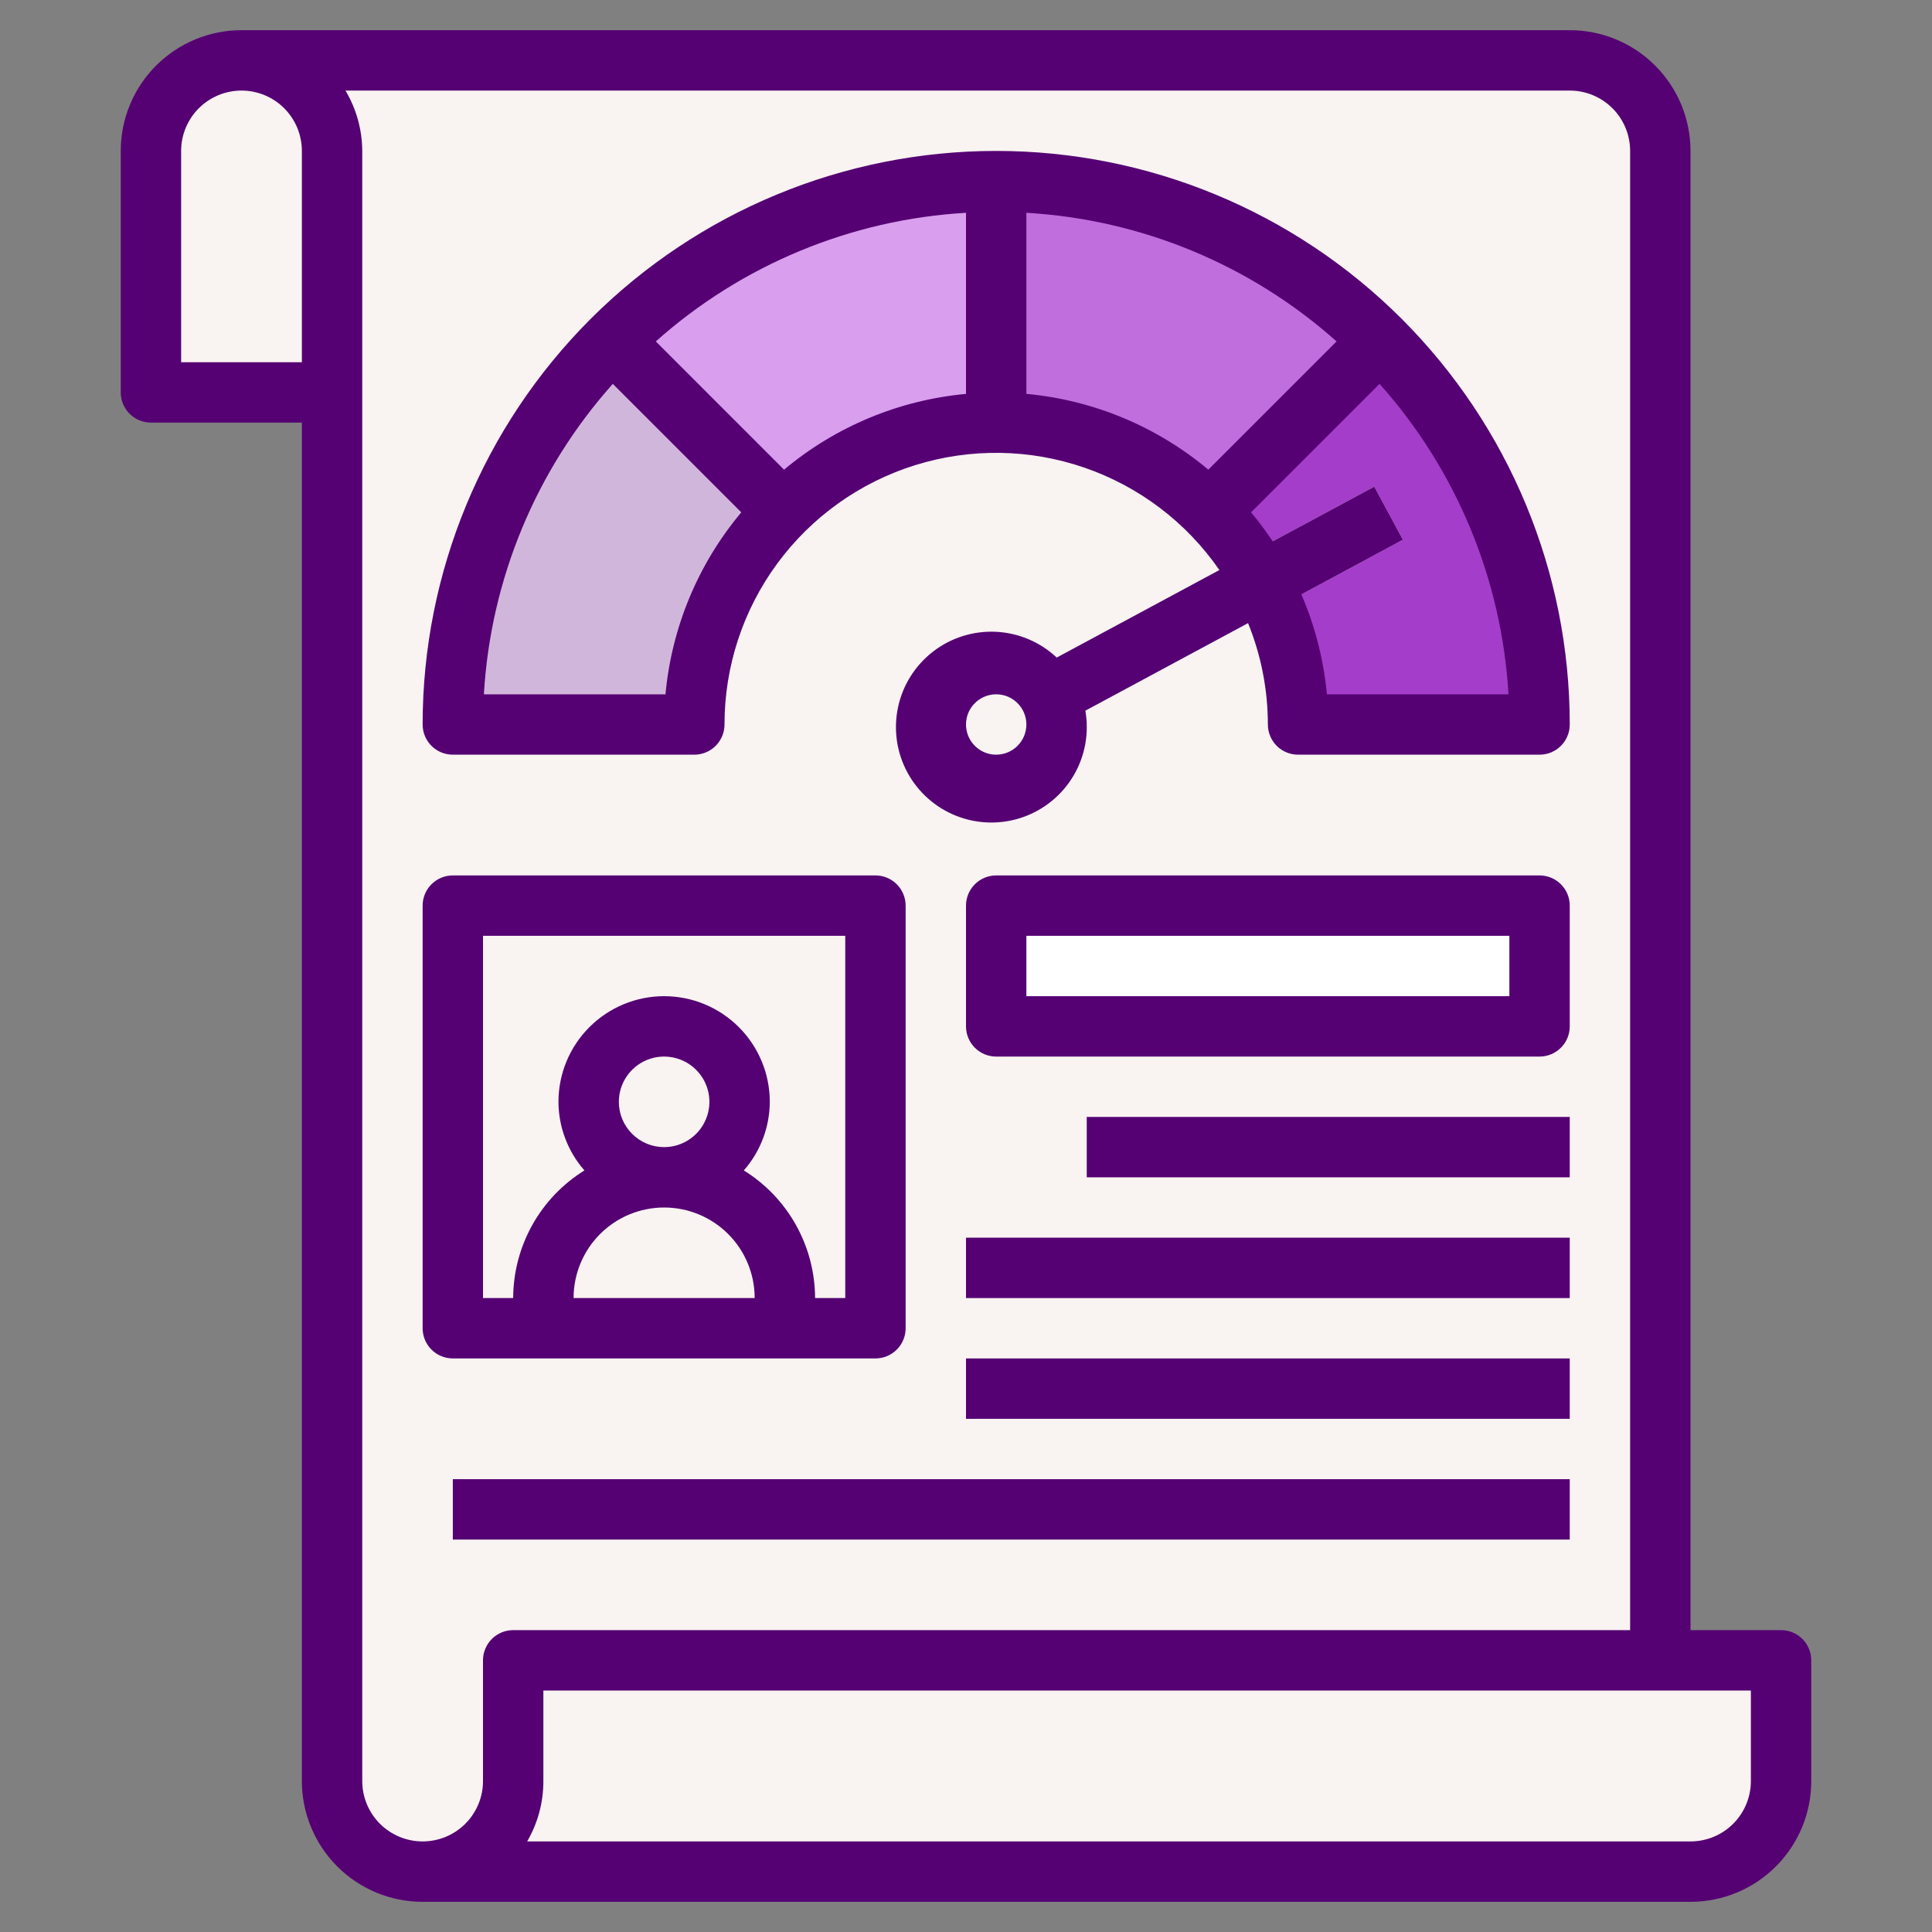
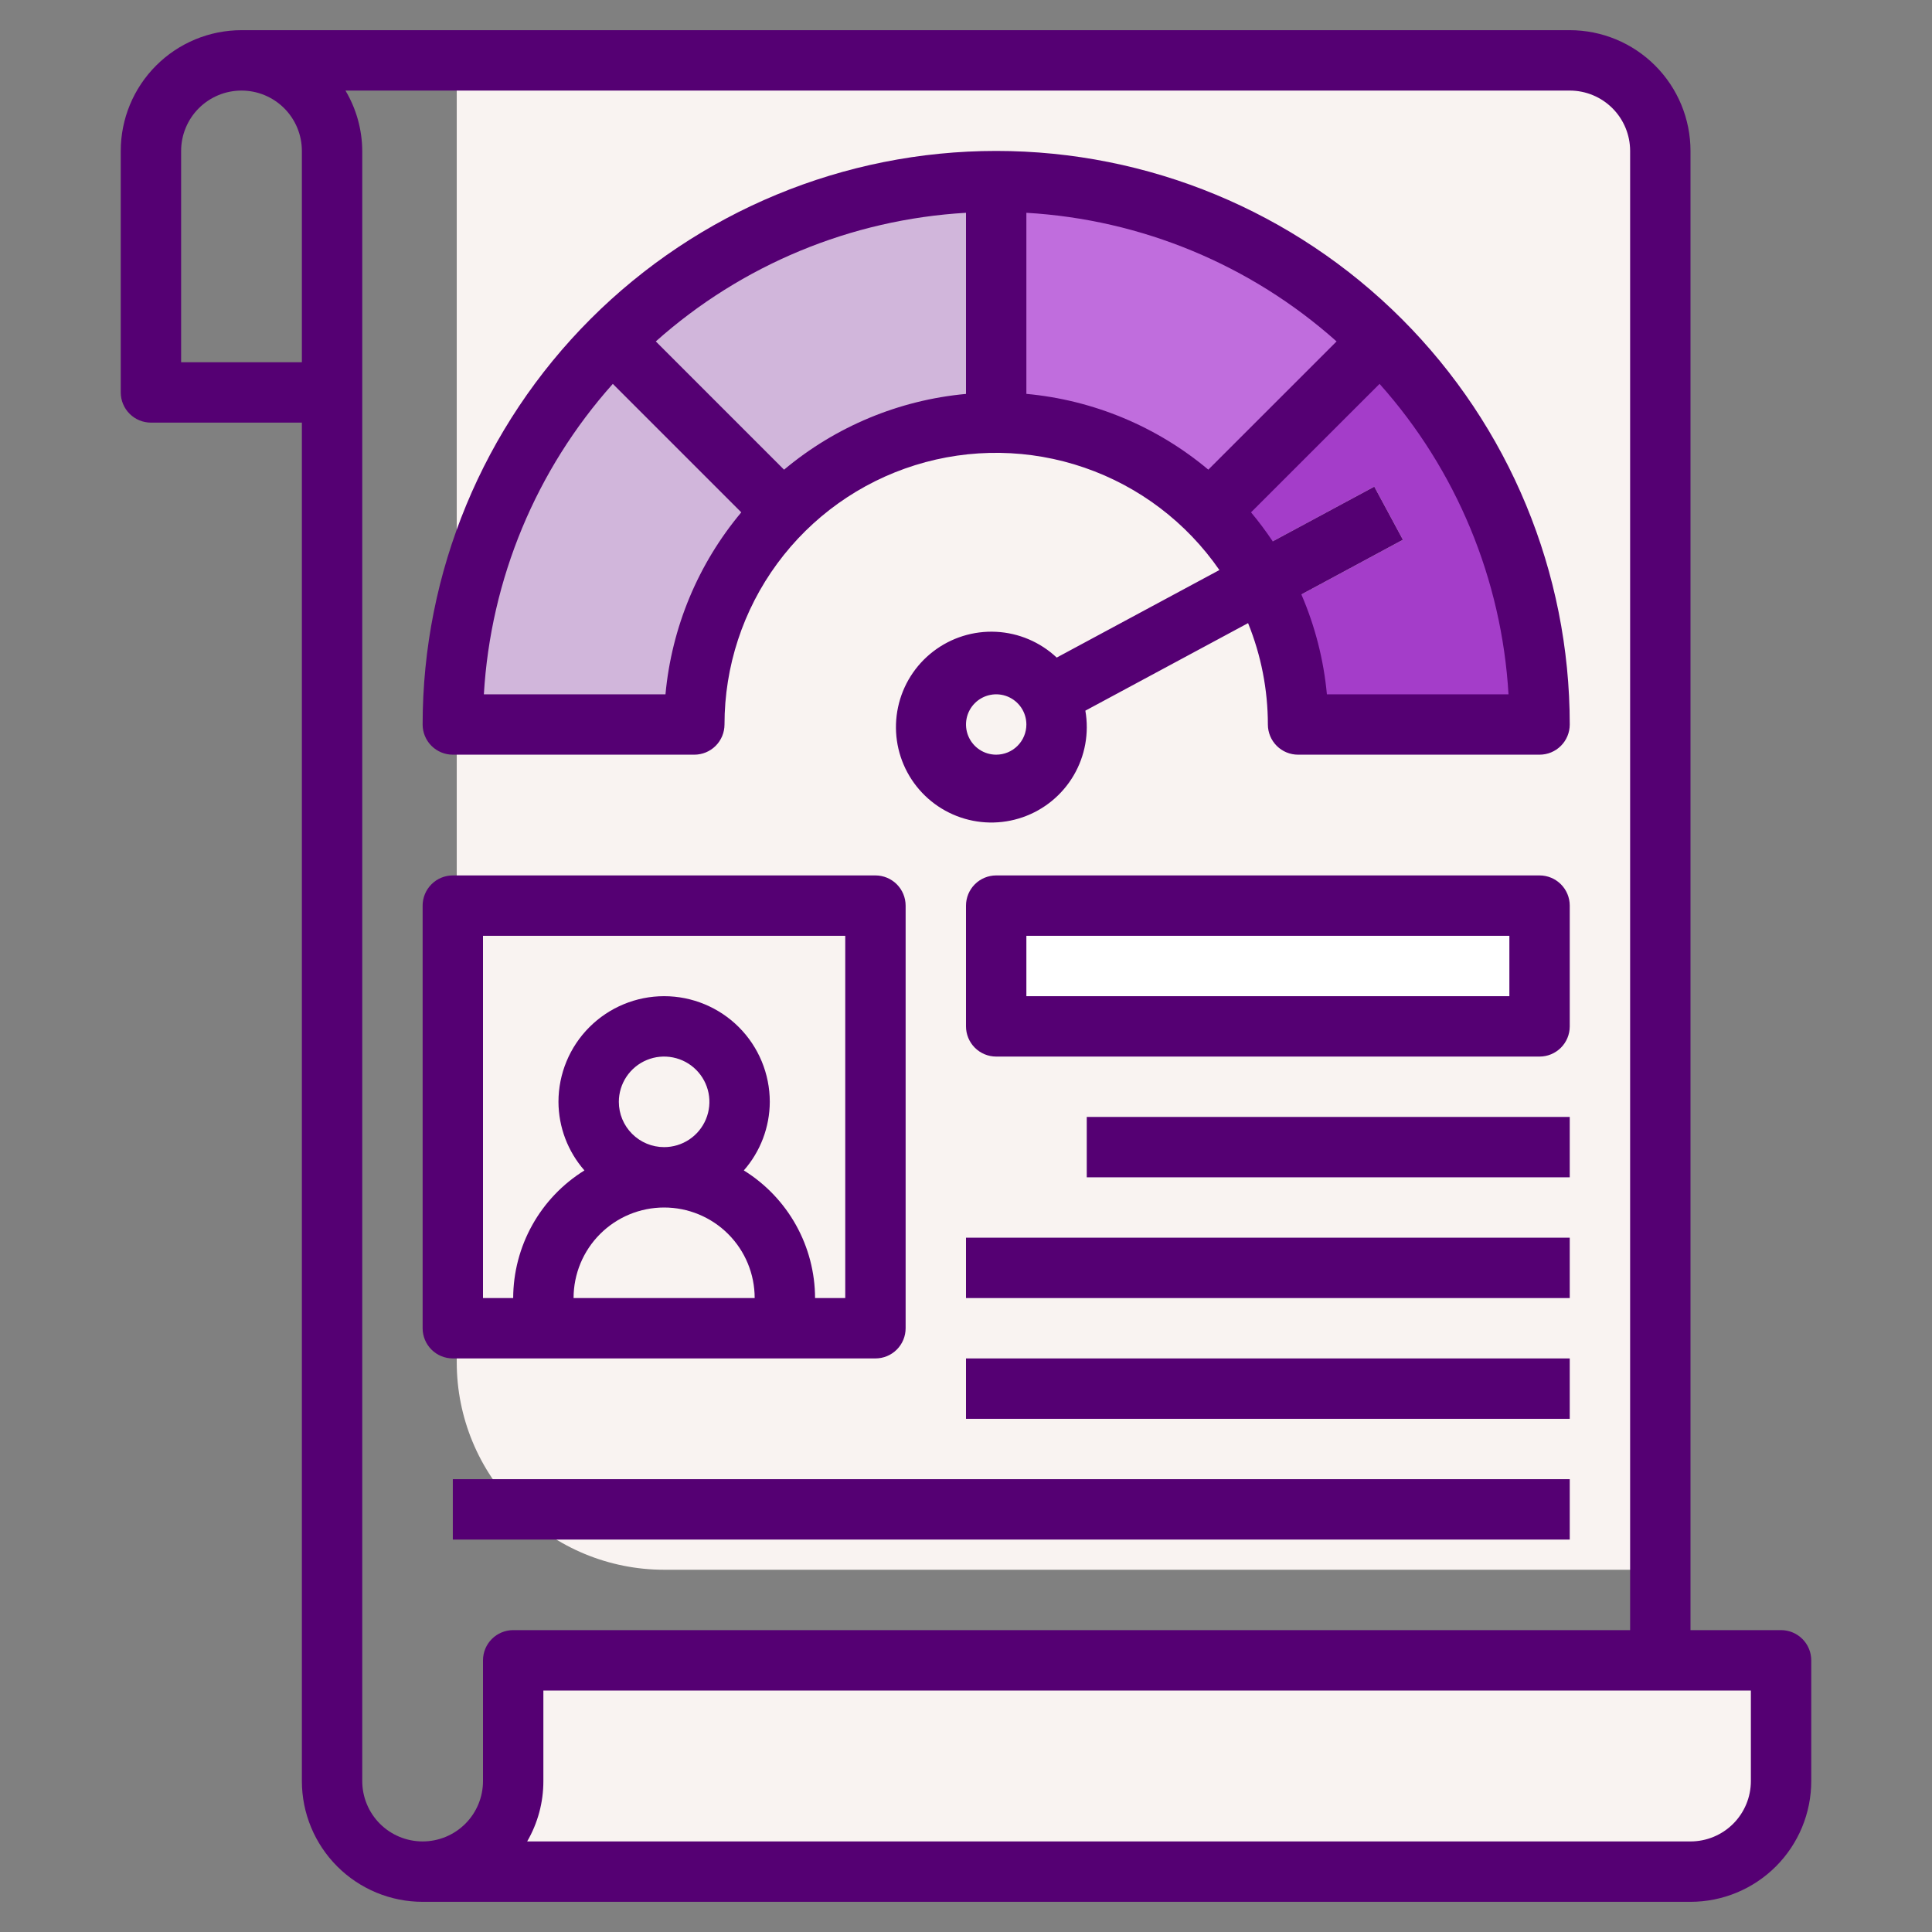
<svg xmlns="http://www.w3.org/2000/svg" width="100" height="100" viewBox="0 0 100 100" fill="none">
  <rect x="0" y="0" width="100" height="100" fill="#808080" stroke="none" />
-   <path d="M85.938 85.938V7.812C85.938 6.569 85.444 5.377 84.565 4.498C83.686 3.619 82.493 3.125 81.25 3.125H12.5L17.188 15.625V92.188C17.188 93.431 17.681 94.623 18.56 95.502C19.439 96.381 20.632 96.875 21.875 96.875L85.938 85.938Z" fill="#F9F3F1" />
  <path d="M81.25 3.125H23.641V70.516C23.641 73.363 24.772 76.093 26.785 78.106C28.798 80.119 31.528 81.25 34.375 81.25H85.938V7.812C85.938 6.569 85.444 5.377 84.565 4.498C83.686 3.619 82.493 3.125 81.25 3.125Z" fill="#F9F3F1" />
-   <path d="M17.188 7.812C17.188 6.569 16.694 5.377 15.815 4.498C14.935 3.619 13.743 3.125 12.5 3.125C11.257 3.125 10.065 3.619 9.185 4.498C8.306 5.377 7.812 6.569 7.812 7.812V20.312H17.188V7.812Z" fill="#F9F3F1" />
  <path d="M21.875 96.875C23.118 96.875 24.311 96.381 25.19 95.502C26.069 94.623 26.562 93.431 26.562 92.188V85.938H92.188V92.188C92.188 93.431 91.694 94.623 90.815 95.502C89.936 96.381 88.743 96.875 87.5 96.875H21.875Z" fill="#F9F3F1" />
  <path d="M35.938 37.5C35.938 33.356 37.584 29.382 40.514 26.451C43.444 23.521 47.419 21.875 51.562 21.875C55.706 21.875 59.681 23.521 62.611 26.451C65.541 29.382 67.188 33.356 67.188 37.5H79.688C79.688 30.041 76.724 22.887 71.45 17.613C66.175 12.338 59.022 9.375 51.562 9.375C44.103 9.375 36.95 12.338 31.675 17.613C26.401 22.887 23.438 30.041 23.438 37.5H35.938Z" fill="#D1B6DB" />
-   <path d="M51.562 9.375C47.868 9.37 44.21 10.095 40.797 11.509C37.384 12.923 34.284 14.997 31.675 17.613L40.514 26.452C42.699 24.266 45.483 22.778 48.514 22.175C51.545 21.573 54.687 21.882 57.542 23.065C60.397 24.247 62.837 26.25 64.554 28.819C66.271 31.389 67.187 34.41 67.188 37.5H79.688C79.688 30.041 76.724 22.887 71.45 17.613C66.175 12.338 59.022 9.375 51.562 9.375Z" fill="#D99EEE" />
  <path d="M51.562 9.375V21.875C55.706 21.875 59.681 23.521 62.611 26.451C65.541 29.382 67.188 33.356 67.188 37.5H79.688C79.688 30.041 76.724 22.887 71.45 17.613C66.175 12.338 59.022 9.375 51.562 9.375Z" fill="#C06DDD" />
-   <path d="M23.438 46.875H45.312V68.75H23.438V46.875Z" fill="#F9F3F1" />
  <path d="M25 46.875H45.312V67.188H25V46.875Z" fill="#F9F3F1" />
  <path d="M34.375 60.938C36.532 60.938 38.281 59.189 38.281 57.031C38.281 54.874 36.532 53.125 34.375 53.125C32.218 53.125 30.469 54.874 30.469 57.031C30.469 59.189 32.218 60.938 34.375 60.938Z" fill="#F9F3F1" />
  <path d="M28.125 68.75V67.188C28.125 65.53 28.784 63.94 29.956 62.768C31.128 61.596 32.717 60.938 34.375 60.938C36.033 60.938 37.622 61.596 38.794 62.768C39.967 63.94 40.625 65.53 40.625 67.188V68.75" fill="#F9F3F1" />
  <path d="M51.562 46.875H79.688V53.125H51.562V46.875Z" fill="white" />
  <path d="M56.25 57.812H81.25V60.938H56.25V57.812Z" fill="white" />
  <path d="M50 64.062H81.25V67.188H50V64.062Z" fill="white" />
  <path d="M50 70.312H81.25V73.438H50V70.312Z" fill="white" />
-   <path d="M23.438 76.562H81.25V79.688H23.438V76.562Z" fill="white" />
  <path d="M34.375 60.938C32.717 60.938 31.128 61.596 29.956 62.768C28.784 63.94 28.125 65.53 28.125 67.188H40.625C40.625 65.53 39.967 63.94 38.794 62.768C37.622 61.596 36.033 60.938 34.375 60.938Z" fill="#F9F3F1" />
  <path d="M79.688 37.5C79.692 33.806 78.967 30.147 77.553 26.734C76.14 23.321 74.066 20.221 71.45 17.613L62.611 26.452C64.064 27.901 65.216 29.623 66.002 31.519C66.787 33.415 67.19 35.448 67.188 37.5H79.688Z" fill="#A43DC9" />
  <path d="M51.562 40.625C53.288 40.625 54.688 39.226 54.688 37.5C54.688 35.774 53.288 34.375 51.562 34.375C49.837 34.375 48.438 35.774 48.438 37.5C48.438 39.226 49.837 40.625 51.562 40.625Z" fill="#F9F3F1" />
  <path d="M72.616 27.938L71.134 25.188L54.695 34.039C53.841 33.236 52.728 32.763 51.557 32.705C50.385 32.647 49.232 33.008 48.302 33.723C47.372 34.438 46.727 35.461 46.483 36.607C46.238 37.754 46.409 38.951 46.966 39.983C47.523 41.016 48.429 41.816 49.522 42.241C50.615 42.666 51.824 42.689 52.932 42.304C54.04 41.92 54.975 41.154 55.57 40.143C56.164 39.132 56.38 37.943 56.178 36.788L72.616 27.938ZM51.562 39.062C51.254 39.062 50.951 38.971 50.694 38.799C50.438 38.627 50.237 38.383 50.119 38.098C50.001 37.812 49.97 37.498 50.03 37.195C50.09 36.892 50.239 36.614 50.458 36.395C50.676 36.177 50.955 36.028 51.258 35.968C51.561 35.907 51.875 35.938 52.16 36.056C52.446 36.175 52.69 36.375 52.862 36.632C53.033 36.889 53.125 37.191 53.125 37.5C53.125 37.914 52.96 38.312 52.667 38.605C52.374 38.898 51.977 39.062 51.562 39.062Z" fill="#F9F3F1" />
  <path d="M6.25 20.312C6.25 20.727 6.415 21.124 6.708 21.417C7.001 21.71 7.398 21.875 7.812 21.875H15.625V92.188C15.625 93.845 16.284 95.435 17.456 96.607C18.628 97.779 20.217 98.438 21.875 98.438H87.5C89.158 98.438 90.747 97.779 91.919 96.607C93.091 95.435 93.75 93.845 93.75 92.188V85.938C93.75 85.523 93.585 85.126 93.292 84.833C92.999 84.54 92.602 84.375 92.188 84.375H87.5V7.812C87.5 6.155 86.841 4.565 85.669 3.393C84.497 2.221 82.908 1.562 81.25 1.562H12.5C10.842 1.562 9.253 2.221 8.081 3.393C6.908 4.565 6.25 6.155 6.25 7.812V20.312ZM90.625 87.5V92.188C90.625 93.016 90.296 93.811 89.71 94.397C89.124 94.983 88.329 95.312 87.5 95.312H27.286C27.837 94.363 28.127 93.285 28.125 92.188V87.5H90.625ZM81.25 4.688C82.079 4.688 82.874 5.017 83.46 5.603C84.046 6.189 84.375 6.984 84.375 7.812V84.375H26.562C26.148 84.375 25.751 84.54 25.458 84.833C25.165 85.126 25 85.523 25 85.938V92.188C25 93.016 24.671 93.811 24.085 94.397C23.499 94.983 22.704 95.312 21.875 95.312C21.046 95.312 20.251 94.983 19.665 94.397C19.079 93.811 18.75 93.016 18.75 92.188V7.812C18.744 6.712 18.444 5.633 17.881 4.688H81.25ZM9.375 7.812C9.375 6.984 9.704 6.189 10.29 5.603C10.876 5.017 11.671 4.688 12.5 4.688C13.329 4.688 14.124 5.017 14.71 5.603C15.296 6.189 15.625 6.984 15.625 7.812V18.75H9.375V7.812Z" fill="#550073" />
  <path d="M23.438 39.062H35.938C36.352 39.062 36.749 38.898 37.042 38.605C37.335 38.312 37.5 37.914 37.5 37.5C37.498 34.503 38.455 31.584 40.23 29.169C42.005 26.754 44.505 24.97 47.366 24.077C50.227 23.184 53.298 23.229 56.132 24.206C58.965 25.182 61.412 27.039 63.116 29.505L54.695 34.036C53.841 33.233 52.728 32.76 51.557 32.702C50.385 32.644 49.232 33.005 48.302 33.72C47.372 34.435 46.727 35.457 46.483 36.604C46.238 37.751 46.409 38.948 46.966 39.98C47.523 41.012 48.429 41.813 49.522 42.238C50.615 42.663 51.824 42.686 52.932 42.301C54.04 41.917 54.975 41.151 55.57 40.14C56.164 39.129 56.38 37.94 56.178 36.784L64.6 32.253C65.276 33.92 65.624 35.701 65.625 37.5C65.625 37.914 65.79 38.312 66.083 38.605C66.376 38.898 66.773 39.062 67.188 39.062H79.688C80.102 39.062 80.499 38.898 80.792 38.605C81.085 38.312 81.25 37.914 81.25 37.5C81.25 29.626 78.122 22.075 72.555 16.508C66.987 10.94 59.436 7.812 51.562 7.812C43.689 7.812 36.138 10.94 30.57 16.508C25.003 22.075 21.875 29.626 21.875 37.5C21.875 37.914 22.04 38.312 22.333 38.605C22.626 38.898 23.023 39.062 23.438 39.062ZM51.562 39.062C51.254 39.062 50.951 38.971 50.694 38.799C50.438 38.627 50.237 38.383 50.119 38.098C50.001 37.812 49.97 37.498 50.03 37.195C50.09 36.892 50.239 36.614 50.458 36.395C50.676 36.177 50.955 36.028 51.258 35.968C51.561 35.907 51.875 35.938 52.16 36.056C52.446 36.175 52.69 36.375 52.862 36.632C53.033 36.889 53.125 37.191 53.125 37.5C53.125 37.914 52.96 38.312 52.667 38.605C52.374 38.898 51.977 39.062 51.562 39.062ZM78.08 35.938H68.68C68.514 34.156 68.068 32.412 67.359 30.769L72.616 27.938L71.134 25.188L65.875 28.019C65.528 27.499 65.154 26.998 64.753 26.519L71.406 19.869C75.379 24.319 77.731 29.982 78.08 35.938ZM53.125 11.014C59.075 11.359 64.733 13.705 69.181 17.672L62.542 24.309C59.876 22.074 56.59 20.706 53.125 20.387V11.014ZM50 11.014V20.389C46.535 20.707 43.249 22.076 40.583 24.311L33.944 17.672C38.392 13.705 44.05 11.359 50 11.014ZM31.719 19.869L38.369 26.519C36.133 29.186 34.765 32.472 34.445 35.938H25.045C25.394 29.982 27.745 24.319 31.719 19.869Z" fill="#550073" />
  <path d="M23.438 70.312H45.312C45.727 70.312 46.124 70.148 46.417 69.855C46.71 69.562 46.875 69.164 46.875 68.75V46.875C46.875 46.461 46.71 46.063 46.417 45.77C46.124 45.477 45.727 45.312 45.312 45.312H23.438C23.023 45.312 22.626 45.477 22.333 45.77C22.04 46.063 21.875 46.461 21.875 46.875V68.75C21.875 69.164 22.04 69.562 22.333 69.855C22.626 70.148 23.023 70.312 23.438 70.312ZM29.688 67.188C29.688 65.944 30.181 64.752 31.06 63.873C31.939 62.994 33.132 62.5 34.375 62.5C35.618 62.5 36.81 62.994 37.69 63.873C38.569 64.752 39.062 65.944 39.062 67.188H29.688ZM32.031 57.031C32.031 56.568 32.169 56.115 32.426 55.729C32.684 55.344 33.05 55.043 33.478 54.866C33.906 54.688 34.378 54.642 34.832 54.733C35.287 54.823 35.705 55.046 36.032 55.374C36.36 55.702 36.583 56.119 36.674 56.574C36.764 57.029 36.718 57.5 36.54 57.928C36.363 58.356 36.062 58.722 35.677 58.98C35.292 59.237 34.839 59.375 34.375 59.375C33.753 59.375 33.157 59.128 32.718 58.688C32.278 58.249 32.031 57.653 32.031 57.031ZM25 48.438H43.75V67.188H42.188C42.184 65.864 41.844 64.563 41.199 63.407C40.554 62.251 39.625 61.279 38.5 60.581C39.361 59.599 39.839 58.338 39.844 57.031C39.844 55.581 39.268 54.19 38.242 53.164C37.216 52.139 35.825 51.562 34.375 51.562C32.925 51.562 31.534 52.139 30.508 53.164C29.482 54.19 28.906 55.581 28.906 57.031C28.911 58.338 29.389 59.599 30.25 60.581C29.125 61.279 28.196 62.251 27.551 63.407C26.906 64.563 26.566 65.864 26.562 67.188H25V48.438Z" fill="#550073" />
  <path d="M79.688 45.312H51.562C51.148 45.312 50.751 45.477 50.458 45.77C50.165 46.063 50 46.461 50 46.875V53.125C50 53.539 50.165 53.937 50.458 54.23C50.751 54.523 51.148 54.688 51.562 54.688H79.688C80.102 54.688 80.499 54.523 80.792 54.23C81.085 53.937 81.25 53.539 81.25 53.125V46.875C81.25 46.461 81.085 46.063 80.792 45.77C80.499 45.477 80.102 45.312 79.688 45.312ZM78.125 51.562H53.125V48.438H78.125V51.562Z" fill="#550073" />
  <path d="M56.25 57.812H81.25V60.938H56.25V57.812Z" fill="#550073" />
  <path d="M50 64.062H81.25V67.188H50V64.062Z" fill="#550073" />
  <path d="M50 70.312H81.25V73.438H50V70.312Z" fill="#550073" />
  <path d="M23.438 76.562H81.25V79.688H23.438V76.562Z" fill="#550073" />
</svg>